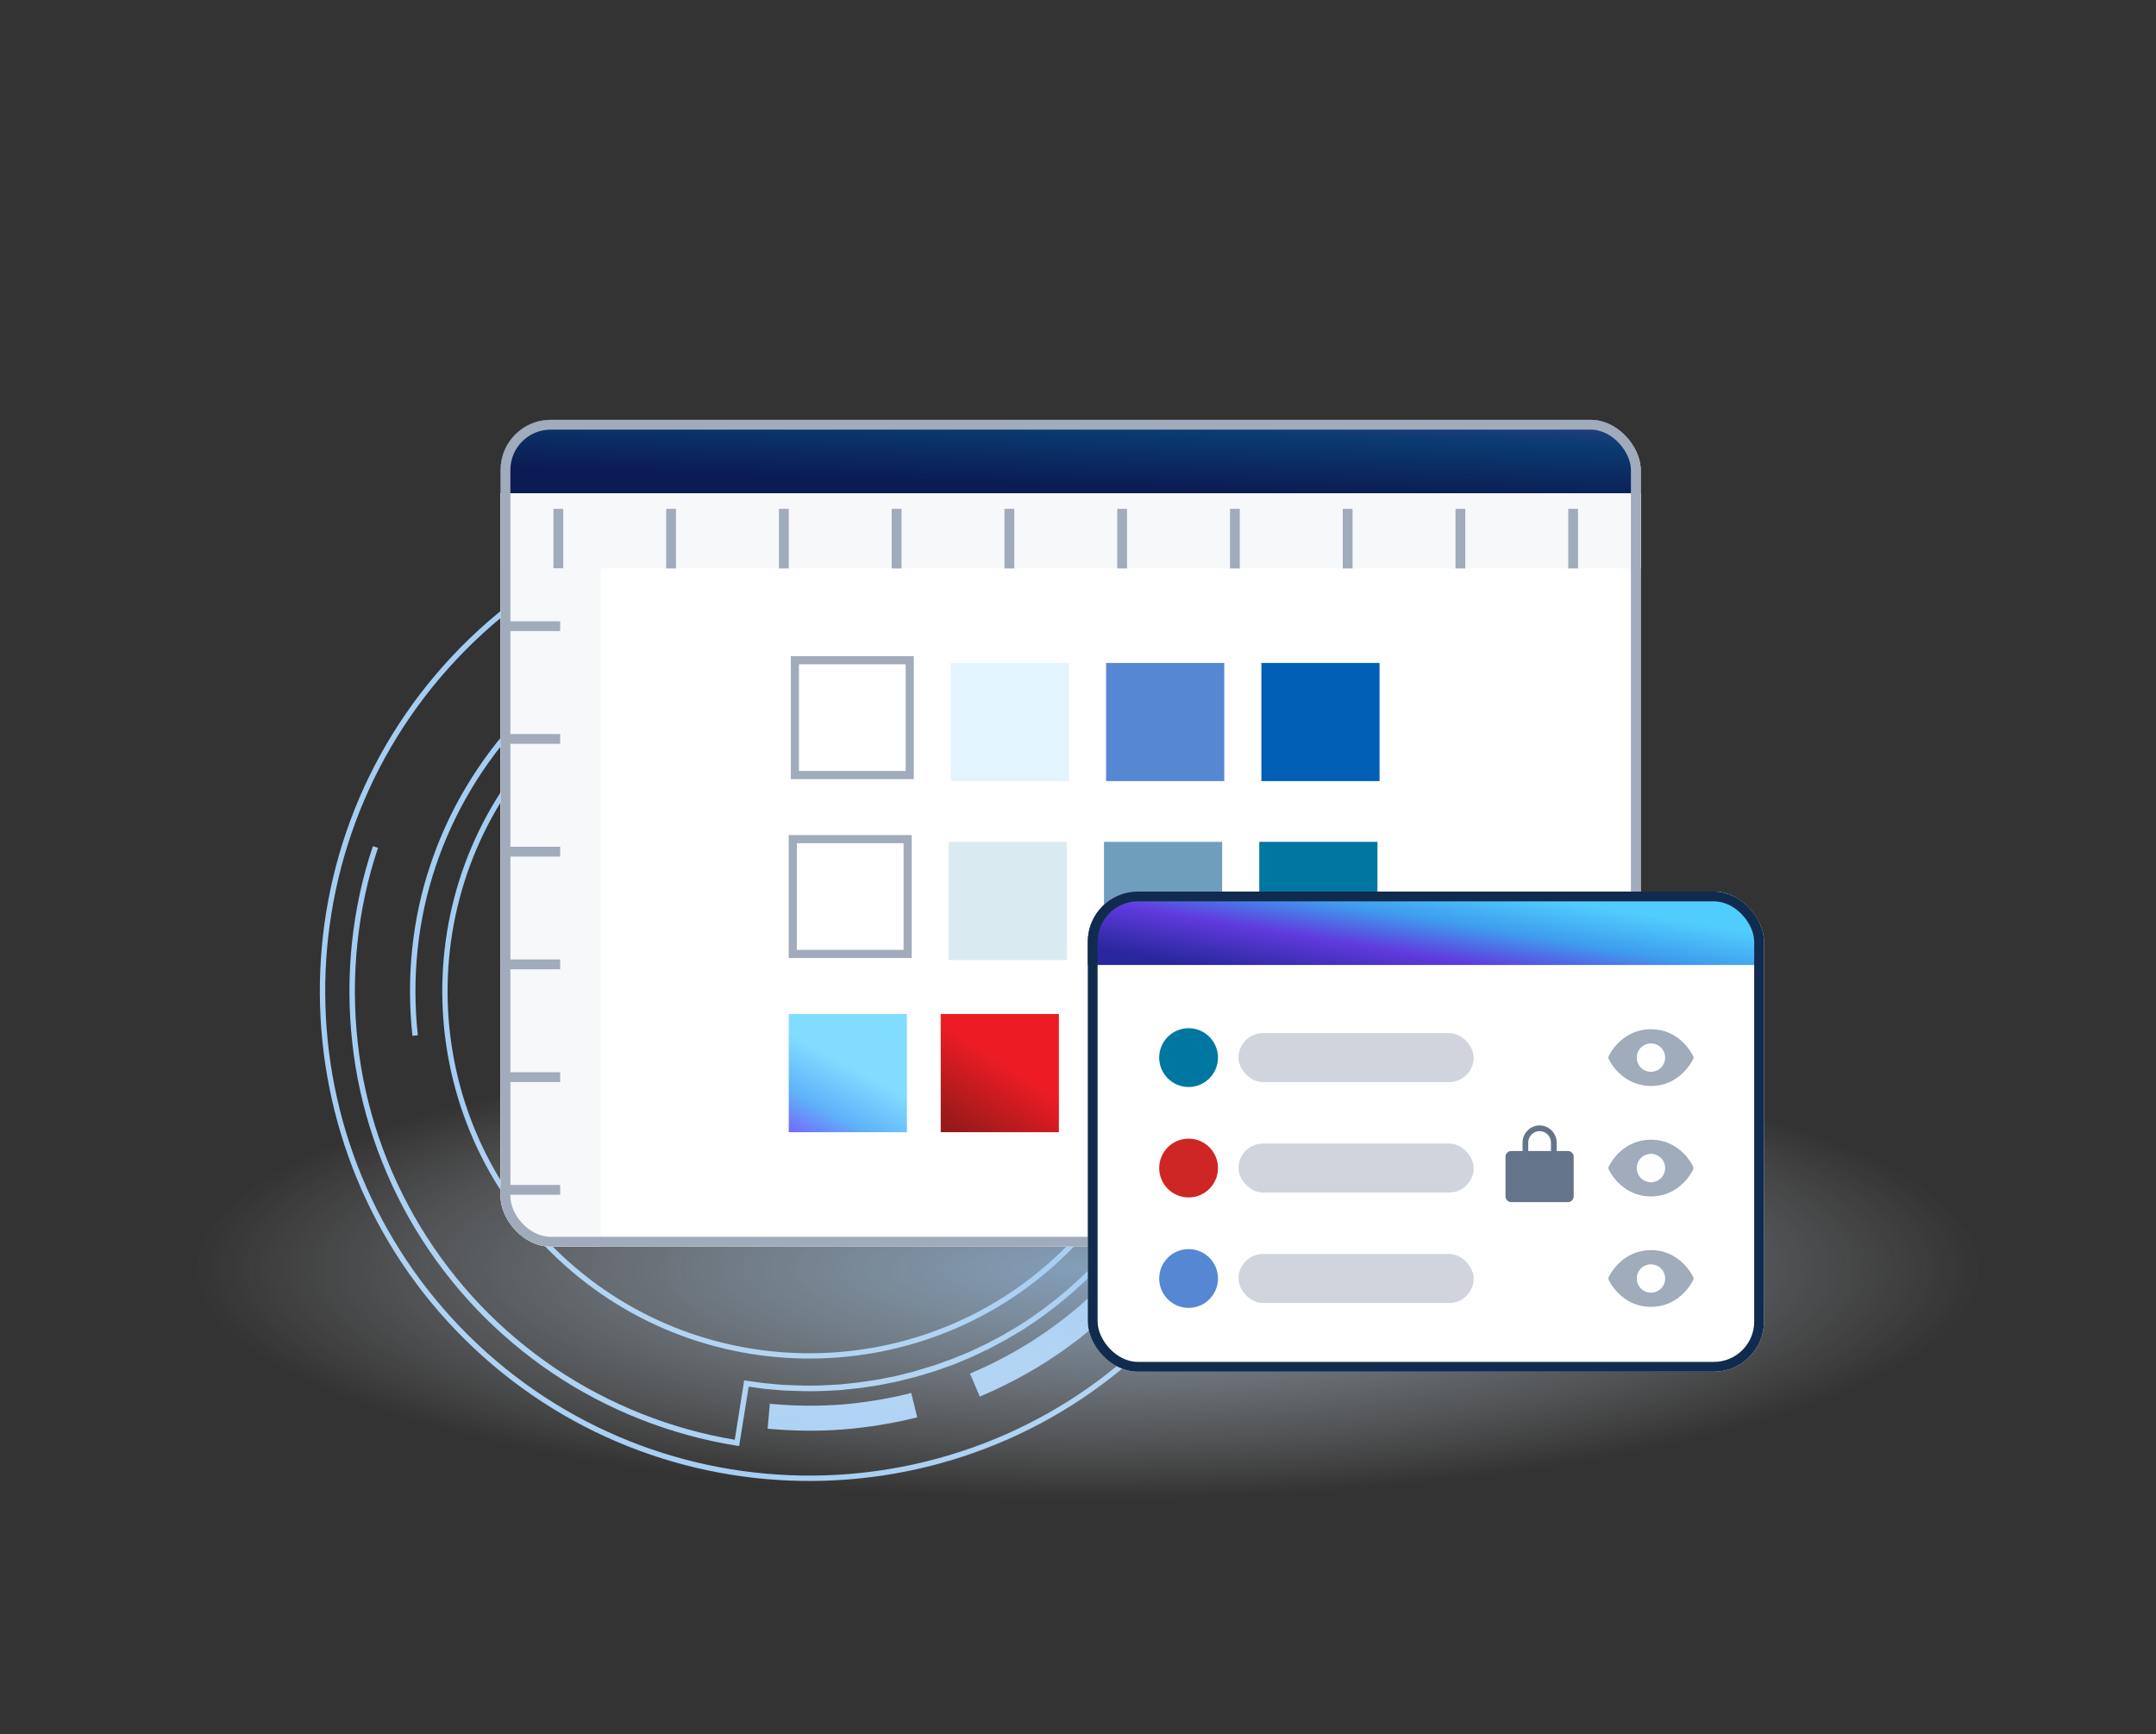
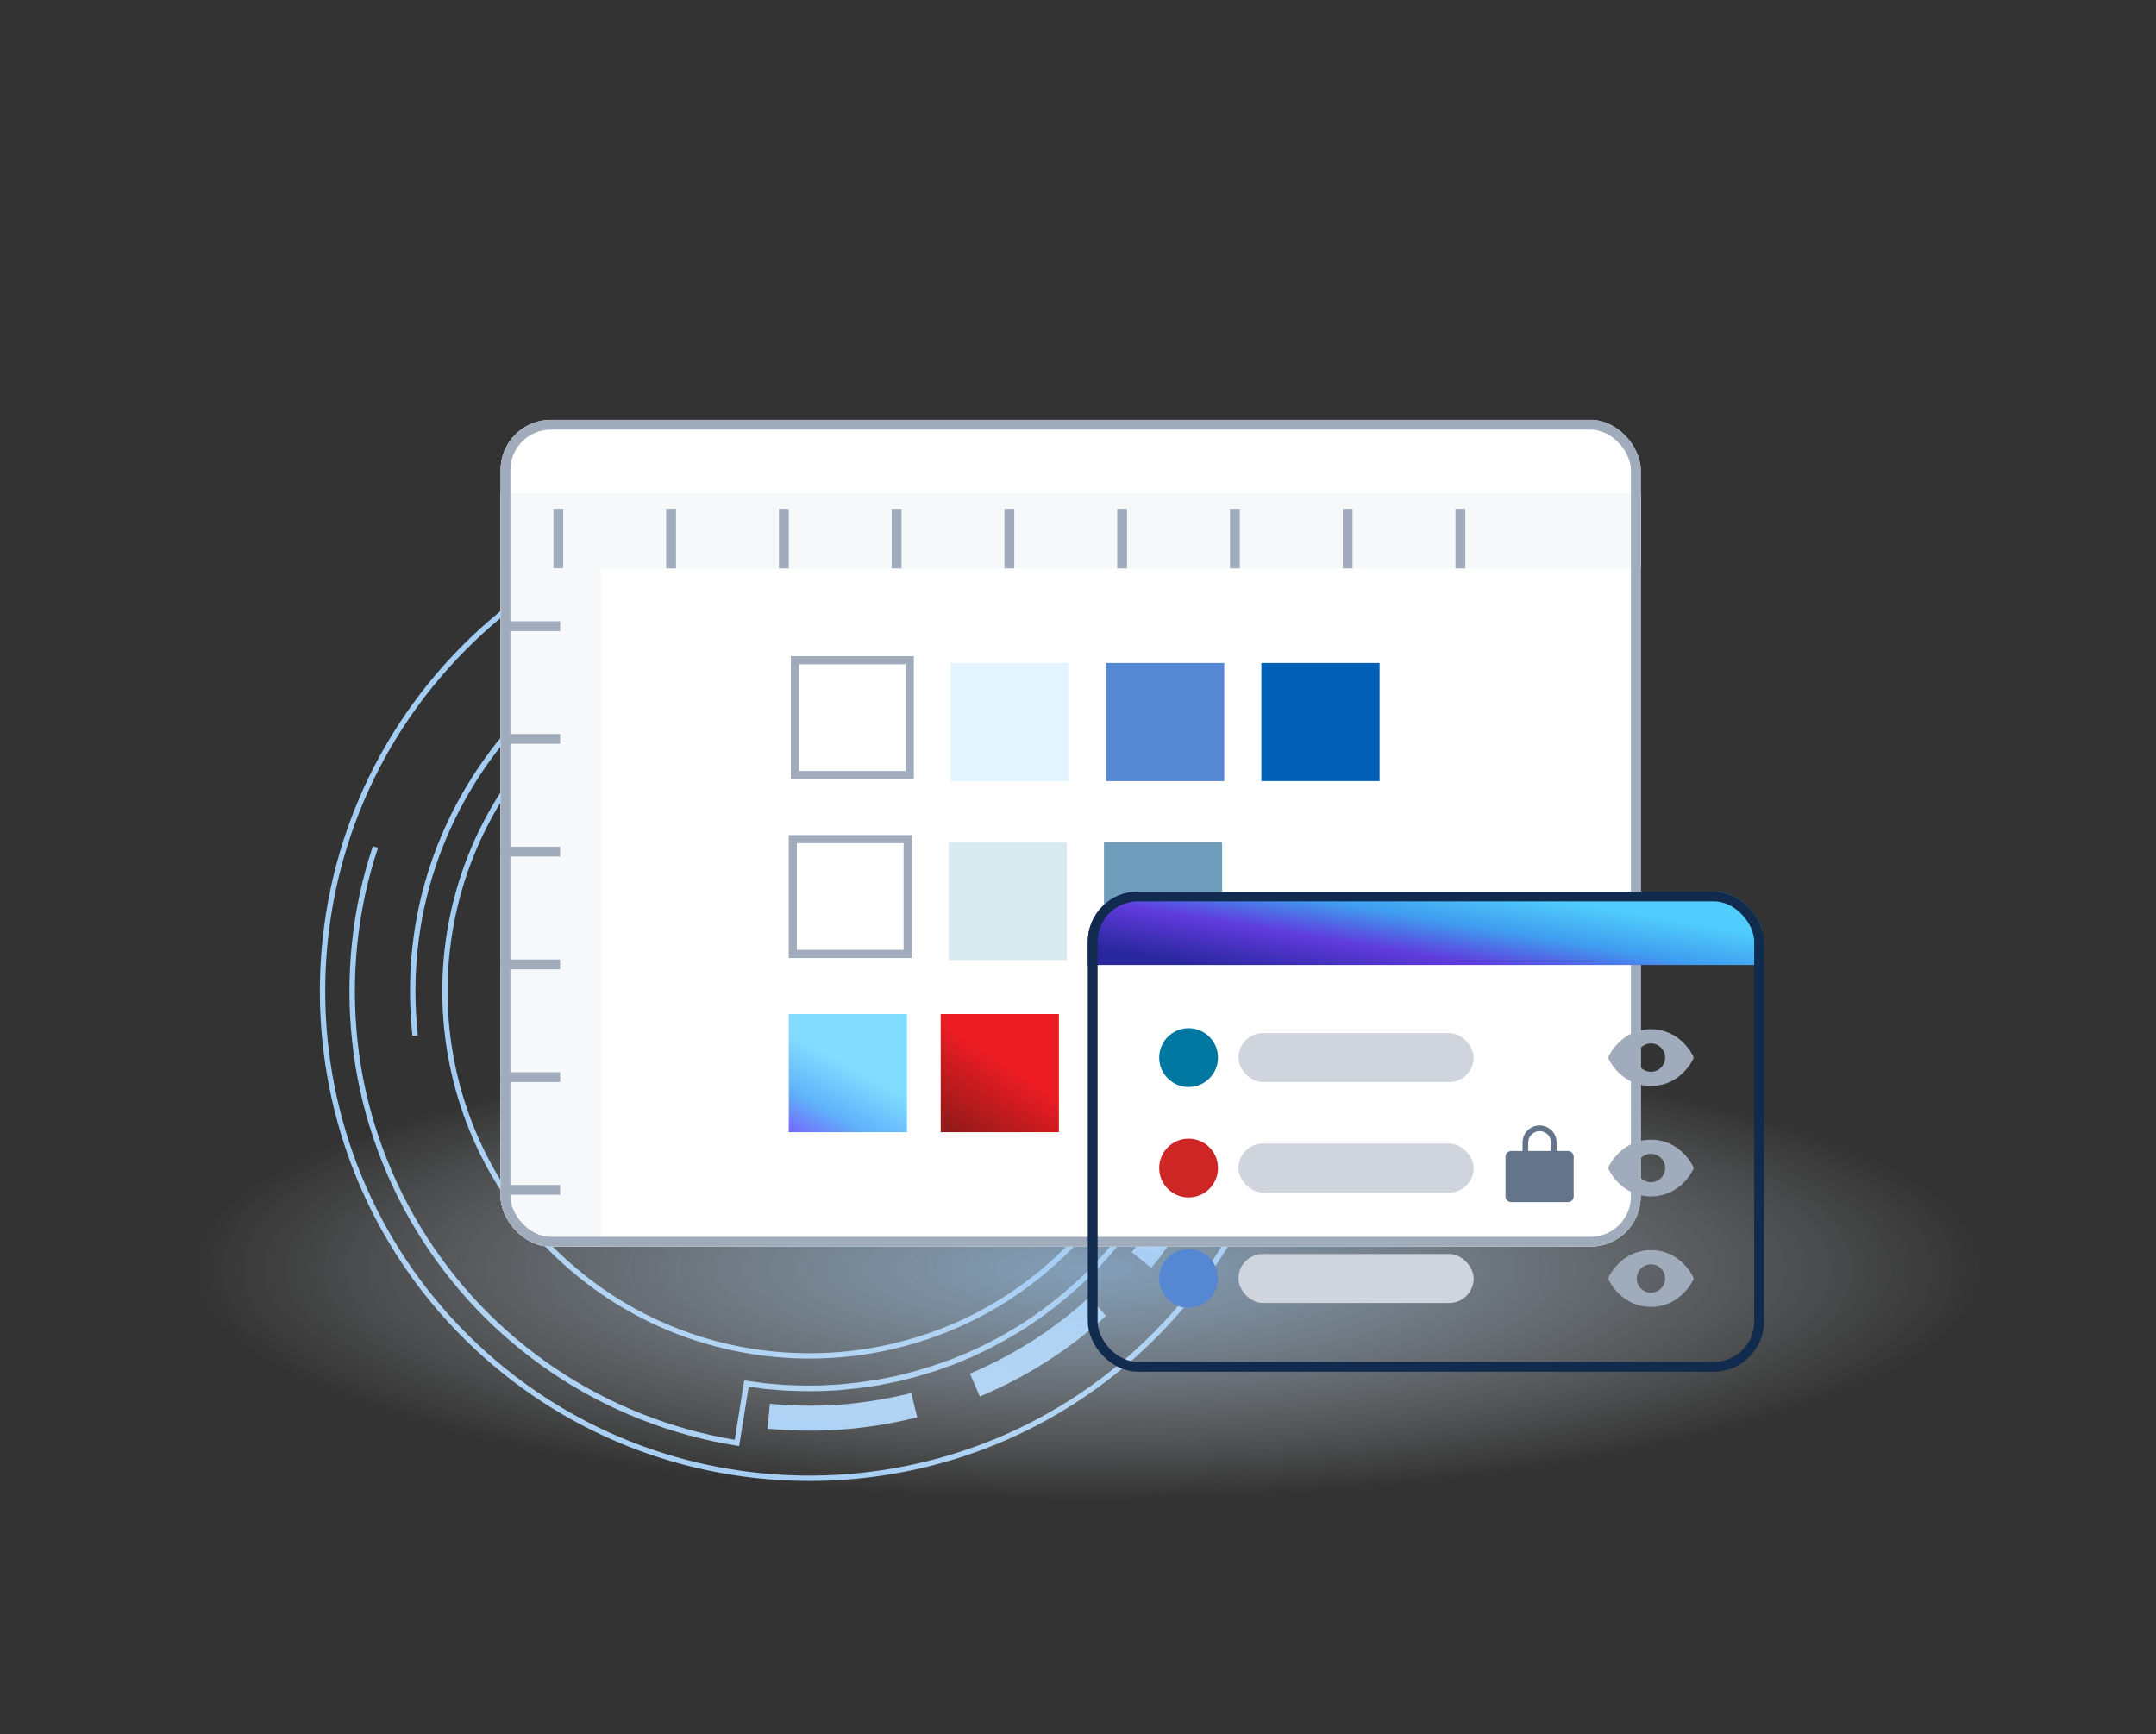
<svg xmlns="http://www.w3.org/2000/svg" width="220" height="177" viewBox="0 0 220 177" fill="none">
  <rect x="0" y="0" width="220" height="177" fill="#333333" stroke="none" />
  <path d="M48.34 137.573C68.413 156.471 100.119 155.516 119.018 135.442C137.917 115.368 136.961 83.662 116.887 64.763C96.814 45.865 65.107 46.821 46.209 66.894C27.31 86.968 28.266 118.674 48.34 137.573ZM116.51 65.164C136.365 83.857 137.311 115.21 118.618 135.065C99.925 154.92 68.572 155.865 48.717 137.172C28.861 118.479 27.916 87.126 46.609 67.271C65.302 47.416 96.655 46.471 116.51 65.164Z" fill="#A4CDF3" />
  <path d="M56.908 128.471C71.965 142.647 95.741 141.93 109.917 126.873C124.093 111.816 123.376 88.04 108.319 73.864C93.262 59.689 69.486 60.405 55.31 75.462C41.134 90.519 41.851 114.296 56.908 128.471ZM107.935 74.272C122.766 88.235 123.48 111.665 109.509 126.503C95.54 141.342 72.117 142.048 57.278 128.078C42.44 114.108 41.733 90.685 55.703 75.847C69.673 61.008 93.096 60.302 107.935 74.272Z" fill="#A4CDF3" />
  <path d="M84.988 54.866C91.605 55.176 98.253 56.999 104.219 60.144C107.174 61.703 109.975 63.586 112.538 65.751C115.079 67.896 117.409 70.337 119.449 73.013C123.456 78.254 126.344 84.407 127.811 90.829L121.823 92.155L122.239 94.222L122.514 96.046C122.542 96.293 122.571 96.554 122.593 96.808C122.612 96.963 122.624 97.125 122.643 97.281C122.716 97.844 122.741 98.431 122.772 98.996C122.787 99.243 122.794 99.483 122.809 99.73C122.829 99.928 122.828 100.133 122.826 100.324L122.837 101.859C122.837 101.859 122.834 101.979 122.829 102.043L122.825 102.149C122.811 102.383 122.804 102.624 122.797 102.865C122.779 103.438 122.747 104.026 122.687 104.601C122.67 104.75 122.66 104.906 122.651 105.062C122.63 105.317 122.61 105.573 122.582 105.821L122.333 107.647L121.998 109.461C121.942 109.71 121.886 109.959 121.83 110.209C121.799 110.358 121.754 110.508 121.723 110.657C121.698 110.771 121.666 110.893 121.642 111.006C121.573 111.299 121.51 111.569 121.419 111.841L120.99 113.318C120.97 113.382 120.951 113.433 120.931 113.497L120.697 114.183C120.645 114.326 120.593 114.469 120.555 114.612C120.477 114.855 120.385 115.098 120.301 115.334L119.616 117.038L118.846 118.717C118.74 118.946 118.612 119.17 118.492 119.4C118.418 119.536 118.345 119.673 118.278 119.802C118.21 119.917 118.157 120.032 118.097 120.154C117.97 120.406 117.843 120.643 117.702 120.881C116.09 123.717 114.139 126.372 111.912 128.766C109.663 131.14 107.131 133.247 104.383 135.028C104.168 135.183 103.932 135.317 103.689 135.459C103.57 135.526 103.466 135.593 103.348 135.66C103.216 135.742 103.084 135.824 102.952 135.891C102.729 136.025 102.514 136.152 102.298 136.279L100.676 137.141L99.002 137.928C98.765 138.034 98.534 138.133 98.296 138.225C98.157 138.286 98.01 138.339 97.877 138.393L97.206 138.668C97.143 138.691 97.094 138.714 97.031 138.737L95.569 139.255C95.31 139.355 95.043 139.433 94.756 139.52C94.644 139.552 94.525 139.591 94.412 139.622C94.265 139.662 94.118 139.716 93.971 139.756C93.725 139.827 93.487 139.905 93.242 139.976L91.458 140.426L89.651 140.784C89.405 140.827 89.151 140.863 88.898 140.899C88.743 140.918 88.595 140.944 88.433 140.97C87.863 141.065 87.278 141.132 86.706 141.185C86.466 141.206 86.234 141.234 86.001 141.262L85.881 141.273C85.881 141.273 85.761 141.284 85.698 141.293L84.151 141.375C83.932 141.388 83.741 141.401 83.55 141.4C83.303 141.4 83.055 141.401 82.815 141.408C82.249 141.411 81.669 141.414 81.095 141.382C80.939 141.373 80.776 141.37 80.62 141.361C80.372 141.347 80.118 141.341 79.877 141.334L78.04 141.17L75.937 140.88L74.974 146.936C68.475 145.858 62.16 143.346 56.687 139.663C53.892 137.774 51.315 135.609 49.021 133.202C46.706 130.775 44.658 128.091 42.924 125.236C39.425 119.47 37.205 112.944 36.497 106.358C35.757 99.631 36.469 92.776 38.573 86.529L38.051 86.354C35.915 92.679 35.19 99.62 35.947 106.417C36.664 113.08 38.915 119.69 42.444 125.526C44.201 128.416 46.271 131.134 48.615 133.589C50.938 136.023 53.537 138.223 56.368 140.133C61.979 143.918 68.472 146.474 75.147 147.539L75.424 147.58L76.395 141.517L77.972 141.738L79.823 141.901C80.071 141.915 80.333 141.928 80.588 141.935C80.744 141.944 80.907 141.947 81.056 141.949C81.644 141.981 82.238 141.977 82.811 141.981C83.051 141.974 83.299 141.973 83.532 141.973C83.737 141.974 83.935 141.968 84.168 141.954L85.715 141.872C85.786 141.87 85.849 141.861 85.927 141.852L86.04 141.834C86.272 141.806 86.512 141.785 86.738 141.764C87.316 141.704 87.916 141.65 88.493 141.548C88.641 141.522 88.796 141.504 88.951 141.485C89.204 141.449 89.465 141.406 89.725 141.362L91.553 140.996L93.351 140.546C93.603 140.481 93.856 140.403 94.108 140.325C94.248 140.278 94.396 140.238 94.55 140.191C94.662 140.159 94.774 140.128 94.893 140.089C95.174 140.01 95.461 139.923 95.741 139.816L97.204 139.298C97.267 139.274 97.337 139.244 97.4 139.221L98.071 138.946C98.21 138.885 98.343 138.832 98.483 138.771C98.727 138.672 98.972 138.572 99.216 138.459L100.897 137.665L102.533 136.788C102.763 136.661 102.985 136.527 103.207 136.393C103.339 136.311 103.464 136.237 103.604 136.162C103.708 136.095 103.826 136.028 103.937 135.968C104.181 135.826 104.431 135.677 104.666 135.514C107.435 133.712 110.002 131.583 112.285 129.172C114.554 126.748 116.524 124.057 118.15 121.193C118.305 120.94 118.439 120.682 118.565 120.43C118.619 120.315 118.686 120.2 118.739 120.085C118.813 119.949 118.88 119.819 118.953 119.683C119.074 119.453 119.194 119.223 119.314 118.979L120.084 117.286L120.768 115.567C120.866 115.317 120.95 115.067 121.035 114.817C121.08 114.681 121.133 114.538 121.185 114.395L121.419 113.708C121.438 113.644 121.464 113.573 121.484 113.508L121.913 112.031C122.003 111.745 122.079 111.446 122.142 111.161C122.166 111.047 122.191 110.933 122.223 110.812C122.254 110.663 122.292 110.52 122.323 110.37C122.386 110.114 122.442 109.865 122.498 109.601L122.839 107.766L123.087 105.926C123.115 105.663 123.135 105.408 123.156 105.153C123.173 105.004 123.182 104.848 123.199 104.699C123.266 104.103 123.29 103.508 123.308 102.92C123.322 102.686 123.322 102.453 123.343 102.211L123.347 102.105C123.345 102.034 123.357 101.963 123.355 101.893L123.344 100.358C123.345 100.167 123.338 99.941 123.325 99.722C123.303 99.482 123.296 99.242 123.289 99.001C123.264 98.429 123.232 97.836 123.151 97.251C123.132 97.096 123.114 96.941 123.109 96.785C123.087 96.531 123.058 96.27 123.029 96.01L122.747 94.165L122.438 92.611L128.432 91.277L128.375 91.003C126.917 84.411 123.967 78.076 119.85 72.704C118.289 70.671 116.569 68.763 114.72 67.022C114.108 66.446 113.49 65.892 112.852 65.359C110.26 63.167 107.429 61.257 104.432 59.685C98.401 56.507 91.667 54.658 84.972 54.343C78.135 54.005 71.251 55.146 65.066 57.66L65.273 58.17C71.381 55.694 78.188 54.562 84.947 54.896L84.988 54.866Z" fill="#A4CDF3" />
  <path d="M124.431 94.87C124.777 97.216 124.94 99.566 124.903 101.838C124.859 104.16 124.626 106.509 124.207 108.792L124.158 109.062L126.676 109.524L126.725 109.254C127.168 106.828 127.412 104.352 127.458 101.882C127.498 99.461 127.324 96.976 126.952 94.497L126.908 94.222L124.38 94.603L124.424 94.877L124.431 94.87Z" fill="#A4CDF3" />
-   <path d="M119.568 121.772L118.68 123.285C118.477 123.602 118.281 123.912 118.072 124.223C117.957 124.403 117.835 124.576 117.72 124.757L117.49 125.117L116.206 126.889L115.484 127.788L117.477 129.391L118.241 128.448L119.607 126.574L119.857 126.192C119.972 126.012 120.087 125.845 120.202 125.665C120.425 125.326 120.648 124.987 120.864 124.641L121.792 123.042C122.986 120.884 124.014 118.61 124.85 116.293L124.941 116.036L122.538 115.174L122.447 115.432C121.657 117.613 120.696 119.757 119.569 121.786L119.568 121.772Z" fill="#A4CDF3" />
+   <path d="M119.568 121.772L118.68 123.285C118.477 123.602 118.281 123.912 118.072 124.223C117.957 124.403 117.835 124.576 117.72 124.757L117.49 125.117L116.206 126.889L115.484 127.788L117.477 129.391L118.241 128.448L119.607 126.574L119.857 126.192C119.972 126.012 120.087 125.845 120.202 125.665C120.425 125.326 120.648 124.987 120.864 124.641L121.792 123.042C122.986 120.884 124.014 118.61 124.85 116.293L124.941 116.036L122.447 115.432C121.657 117.613 120.696 119.757 119.569 121.786L119.568 121.772Z" fill="#A4CDF3" />
  <path d="M110.311 133.15L108.834 134.369C108.765 134.428 108.689 134.494 108.62 134.539L108.267 134.797C108.094 134.922 107.921 135.048 107.748 135.187C107.457 135.408 107.153 135.63 106.862 135.837L105.406 136.814C103.434 138.062 101.359 139.158 99.229 140.078L98.978 140.184L99.982 142.531L100.234 142.424C102.497 141.451 104.697 140.295 106.786 138.966L108.326 137.943C108.659 137.707 108.984 137.463 109.302 137.227C109.475 137.102 109.641 136.97 109.807 136.851L110.181 136.571C110.257 136.505 110.34 136.446 110.422 136.373L111.975 135.088L112.857 134.283L111.137 132.39L110.29 133.158L110.311 133.15Z" fill="#A4CDF3" />
  <path d="M92.722 142.234C90.461 142.783 88.145 143.157 85.823 143.347C83.55 143.515 81.201 143.501 78.832 143.289L78.555 143.262L78.328 145.809L78.605 145.836C81.108 146.05 83.599 146.074 86.013 145.888C88.476 145.694 90.933 145.301 93.328 144.713L93.594 144.648L92.982 142.162L92.715 142.227L92.722 142.234Z" fill="#A4CDF3" />
  <path d="M67.402 63.32C61.956 65.5 56.945 68.927 52.914 73.208C48.884 77.489 45.766 82.698 43.917 88.264C42.059 93.753 41.435 99.785 42.087 105.715L42.638 105.656C41.994 99.804 42.621 93.857 44.446 88.447C46.276 82.958 49.34 77.822 53.322 73.592C57.298 69.369 62.247 65.994 67.615 63.837C72.906 61.69 78.804 60.705 84.685 60.995L84.71 60.442C78.752 60.148 72.776 61.142 67.402 63.32Z" fill="#A4CDF3" />
  <ellipse cx="111" cy="129.5" rx="91" ry="23.5" fill="url(#paint0_radial_3346_56183)" fill-opacity="0.7" />
  <g clip-path="url(#clip0_3346_56183)">
    <rect x="51.081" y="42.848" width="116.338" height="84.377" rx="5.114" fill="white" />
-     <path d="M166.695 42.848H51.081V50.342H166.695V42.848Z" fill="url(#paint1_linear_3346_56183)" />
    <g clip-path="url(#clip1_3346_56183)">
      <rect width="116.338" height="7.671" transform="translate(51.081 50.342)" fill="#F7F8F9" />
      <line x1="56.973" y1="58.013" x2="56.973" y2="51.934" stroke="#A0ABBB" />
      <line x1="68.478" y1="58.013" x2="68.478" y2="51.934" stroke="#A0ABBB" />
      <line x1="79.985" y1="58.013" x2="79.985" y2="51.934" stroke="#A0ABBB" />
      <line x1="91.491" y1="58.013" x2="91.491" y2="51.934" stroke="#A0ABBB" />
      <line x1="102.997" y1="58.013" x2="102.997" y2="51.934" stroke="#A0ABBB" />
      <line x1="114.502" y1="58.013" x2="114.502" y2="51.934" stroke="#A0ABBB" />
      <line x1="126.009" y1="58.013" x2="126.009" y2="51.934" stroke="#A0ABBB" />
      <line x1="137.515" y1="58.013" x2="137.515" y2="51.934" stroke="#A0ABBB" />
      <line x1="149.021" y1="58.013" x2="149.021" y2="51.934" stroke="#A0ABBB" />
-       <line x1="160.526" y1="58.013" x2="160.526" y2="51.934" stroke="#A0ABBB" />
    </g>
    <g clip-path="url(#clip2_3346_56183)">
      <rect width="116.338" height="10.227" transform="translate(61.308 58.013) rotate(90)" fill="#F7F8F9" />
      <line x1="51.081" y1="63.905" x2="57.159" y2="63.905" stroke="#A0ABBB" />
      <line x1="51.081" y1="75.411" x2="57.159" y2="75.411" stroke="#A0ABBB" />
      <line x1="51.081" y1="86.917" x2="57.159" y2="86.917" stroke="#A0ABBB" />
      <line x1="51.081" y1="98.423" x2="57.159" y2="98.423" stroke="#A0ABBB" />
      <line x1="51.081" y1="109.929" x2="57.159" y2="109.929" stroke="#A0ABBB" />
      <line x1="51.081" y1="121.435" x2="57.159" y2="121.435" stroke="#A0ABBB" />
    </g>
    <rect x="81.112" y="67.381" width="11.719" height="11.719" stroke="#A0ABBB" stroke-width="0.829" />
    <path d="M109.081 67.66H97.02V79.718H109.081V67.66Z" fill="#E1F4FF" />
    <path d="M124.926 67.66H112.865V79.718H124.926V67.66Z" fill="#5687D2" />
    <path d="M140.773 67.66H128.712V79.718H140.773V67.66Z" fill="#015FB5" />
    <rect x="80.897" y="85.639" width="11.719" height="11.719" stroke="#A0ABBB" stroke-width="0.829" />
    <path d="M108.864 85.919H96.804V97.977H108.864V85.919Z" fill="#D9EBF1" />
    <path d="M124.711 85.919H112.651V97.977H124.711V85.919Z" fill="#6F9DBC" />
-     <path d="M140.557 85.919H128.497V97.977H140.557V85.919Z" fill="#0077A0" />
    <path d="M92.545 103.49H80.485V115.548H92.545V103.49Z" fill="url(#paint2_linear_3346_56183)" />
    <path d="M108.051 103.49H95.99V115.548H108.051V103.49Z" fill="url(#paint3_linear_3346_56183)" />
  </g>
  <rect x="51.581" y="43.348" width="115.338" height="83.377" rx="4.614" stroke="#A0ABBB" />
  <g clip-path="url(#clip3_3346_56183)">
-     <rect x="111" y="90.991" width="69" height="49" rx="5.114" fill="white" />
    <path d="M179.801 90.991H111V98.486H179.801V90.991Z" fill="url(#paint4_linear_3346_56183)" />
  </g>
  <rect x="111.5" y="91.491" width="68" height="48" rx="4.614" stroke="#102B4D" />
  <circle cx="121.285" cy="107.936" r="3" fill="#0077A0" />
  <rect x="126.375" y="105.436" width="24" height="5" rx="2.5" fill="#D0D5DD" />
  <path d="M172.786 107.818C172.773 107.79 172.466 107.109 171.784 106.427C170.875 105.518 169.728 105.038 168.464 105.038C167.201 105.038 166.053 105.518 165.144 106.427C164.462 107.109 164.154 107.791 164.143 107.818C164.126 107.855 164.118 107.896 164.118 107.936C164.118 107.977 164.126 108.017 164.143 108.054C164.155 108.082 164.462 108.763 165.144 109.445C166.053 110.353 167.201 110.833 168.464 110.833C169.728 110.833 170.875 110.353 171.784 109.445C172.466 108.763 172.773 108.082 172.786 108.054C172.802 108.017 172.811 107.977 172.811 107.936C172.811 107.896 172.802 107.855 172.786 107.818ZM168.464 109.385C168.178 109.385 167.898 109.3 167.659 109.14C167.421 108.981 167.235 108.755 167.126 108.49C167.016 108.225 166.987 107.934 167.043 107.653C167.099 107.372 167.237 107.114 167.44 106.911C167.642 106.709 167.9 106.571 168.182 106.515C168.463 106.459 168.754 106.488 169.019 106.597C169.283 106.707 169.51 106.893 169.669 107.131C169.828 107.369 169.913 107.649 169.913 107.936C169.913 108.32 169.76 108.689 169.489 108.96C169.217 109.232 168.848 109.385 168.464 109.385Z" fill="#A0ABBB" />
  <circle cx="121.285" cy="119.208" r="3" fill="#CD2625" />
  <rect x="126.375" y="116.708" width="24" height="5" rx="2.5" fill="#D0D5DD" />
  <g clip-path="url(#clip4_3346_56183)">
    <path d="M159.999 117.469H158.84V116.6C158.84 116.139 158.657 115.697 158.331 115.371C158.005 115.045 157.563 114.861 157.102 114.861C156.641 114.861 156.198 115.045 155.872 115.371C155.546 115.697 155.363 116.139 155.363 116.6V117.469H154.204C154.05 117.469 153.903 117.53 153.794 117.639C153.686 117.748 153.625 117.895 153.625 118.049V122.106C153.625 122.259 153.686 122.407 153.794 122.515C153.903 122.624 154.05 122.685 154.204 122.685H159.999C160.153 122.685 160.3 122.624 160.409 122.515C160.518 122.407 160.579 122.259 160.579 122.106V118.049C160.579 117.895 160.518 117.748 160.409 117.639C160.3 117.53 160.153 117.469 159.999 117.469ZM155.943 116.6C155.943 116.293 156.065 115.998 156.282 115.78C156.499 115.563 156.794 115.441 157.102 115.441C157.409 115.441 157.704 115.563 157.921 115.78C158.139 115.998 158.261 116.293 158.261 116.6V117.469H155.943V116.6Z" fill="#64748B" />
  </g>
  <path d="M172.786 119.091C172.773 119.062 172.466 118.382 171.784 117.7C170.875 116.791 169.728 116.311 168.464 116.311C167.201 116.311 166.053 116.791 165.144 117.7C164.462 118.382 164.154 119.063 164.143 119.091C164.126 119.128 164.118 119.168 164.118 119.209C164.118 119.249 164.126 119.289 164.143 119.326C164.155 119.355 164.462 120.035 165.144 120.717C166.053 121.626 167.201 122.106 168.464 122.106C169.728 122.106 170.875 121.626 171.784 120.717C172.466 120.035 172.773 119.355 172.786 119.326C172.802 119.289 172.811 119.249 172.811 119.209C172.811 119.168 172.802 119.128 172.786 119.091ZM168.464 120.657C168.178 120.657 167.898 120.572 167.659 120.413C167.421 120.254 167.235 120.027 167.126 119.763C167.016 119.498 166.987 119.207 167.043 118.926C167.099 118.645 167.237 118.386 167.44 118.184C167.642 117.981 167.9 117.843 168.182 117.787C168.463 117.731 168.754 117.76 169.019 117.87C169.283 117.979 169.51 118.165 169.669 118.403C169.828 118.642 169.913 118.922 169.913 119.208C169.913 119.592 169.76 119.961 169.489 120.233C169.217 120.504 168.848 120.657 168.464 120.657Z" fill="#A0ABBB" />
  <circle cx="121.285" cy="130.48" r="3" fill="#5687D2" />
  <rect x="126.375" y="127.98" width="24" height="5" rx="2.5" fill="#D0D5DD" />
  <path d="M172.786 130.363C172.773 130.335 172.466 129.654 171.784 128.972C170.875 128.063 169.728 127.583 168.464 127.583C167.201 127.583 166.053 128.063 165.144 128.972C164.462 129.654 164.154 130.336 164.143 130.363C164.126 130.4 164.118 130.44 164.118 130.481C164.118 130.522 164.126 130.562 164.143 130.599C164.155 130.627 164.462 131.308 165.144 131.99C166.053 132.898 167.201 133.378 168.464 133.378C169.728 133.378 170.875 132.898 171.784 131.99C172.466 131.308 172.773 130.627 172.786 130.599C172.802 130.562 172.811 130.522 172.811 130.481C172.811 130.44 172.802 130.4 172.786 130.363ZM168.464 131.93C168.178 131.93 167.898 131.845 167.659 131.685C167.421 131.526 167.235 131.3 167.126 131.035C167.016 130.77 166.987 130.479 167.043 130.198C167.099 129.917 167.237 129.659 167.44 129.456C167.642 129.254 167.9 129.116 168.182 129.06C168.463 129.004 168.754 129.032 169.019 129.142C169.283 129.252 169.51 129.437 169.669 129.676C169.828 129.914 169.913 130.194 169.913 130.481C169.913 130.865 169.76 131.233 169.489 131.505C169.217 131.777 168.848 131.93 168.464 131.93Z" fill="#A0ABBB" />
  <defs>
    <radialGradient id="paint0_radial_3346_56183" cx="0" cy="0" r="1" gradientUnits="userSpaceOnUse" gradientTransform="translate(111 129.5) rotate(90) scale(23.5 91)">
      <stop stop-color="#A4CDF3" />
      <stop offset="1" stop-color="#F7F8F9" stop-opacity="0" />
    </radialGradient>
    <linearGradient id="paint1_linear_3346_56183" x1="137.751" y1="40.316" x2="137.331" y2="52.99" gradientUnits="userSpaceOnUse">
      <stop stop-color="#403E8F" />
      <stop offset="0.351" stop-color="#0A3B71" />
      <stop offset="0.815" stop-color="#0B1B53" />
    </linearGradient>
    <linearGradient id="paint2_linear_3346_56183" x1="92.454" y1="129.864" x2="99.933" y2="115.881" gradientUnits="userSpaceOnUse">
      <stop stop-color="#2E2CD9" />
      <stop offset="0.375" stop-color="#7B54FB" />
      <stop offset="0.68" stop-color="#5FB2FA" />
      <stop offset="1" stop-color="#82DCFF" />
    </linearGradient>
    <linearGradient id="paint3_linear_3346_56183" x1="97.238" y1="115.548" x2="102.009" y2="108.173" gradientUnits="userSpaceOnUse">
      <stop stop-color="#931A19" />
      <stop offset="1" stop-color="#ED1C24" />
    </linearGradient>
    <linearGradient id="paint4_linear_3346_56183" x1="166.9" y1="106.015" x2="168.99" y2="93.559" gradientUnits="userSpaceOnUse">
      <stop stop-color="#29279D" />
      <stop offset="0.375" stop-color="#603ADD" />
      <stop offset="0.68" stop-color="#3F9DEF" />
      <stop offset="1" stop-color="#50CDFC" />
    </linearGradient>
    <clipPath id="clip0_3346_56183">
      <rect x="51.081" y="42.848" width="116.338" height="84.377" rx="5.114" fill="white" />
    </clipPath>
    <clipPath id="clip1_3346_56183">
      <rect width="116.338" height="7.671" fill="white" transform="translate(51.081 50.342)" />
    </clipPath>
    <clipPath id="clip2_3346_56183">
      <rect width="116.338" height="10.227" fill="white" transform="translate(61.308 58.013) rotate(90)" />
    </clipPath>
    <clipPath id="clip3_3346_56183">
      <rect x="111" y="90.991" width="69" height="49" rx="5.114" fill="white" />
    </clipPath>
    <clipPath id="clip4_3346_56183">
      <rect width="9.273" height="9.273" fill="white" transform="translate(152.465 114.571)" />
    </clipPath>
  </defs>
</svg>